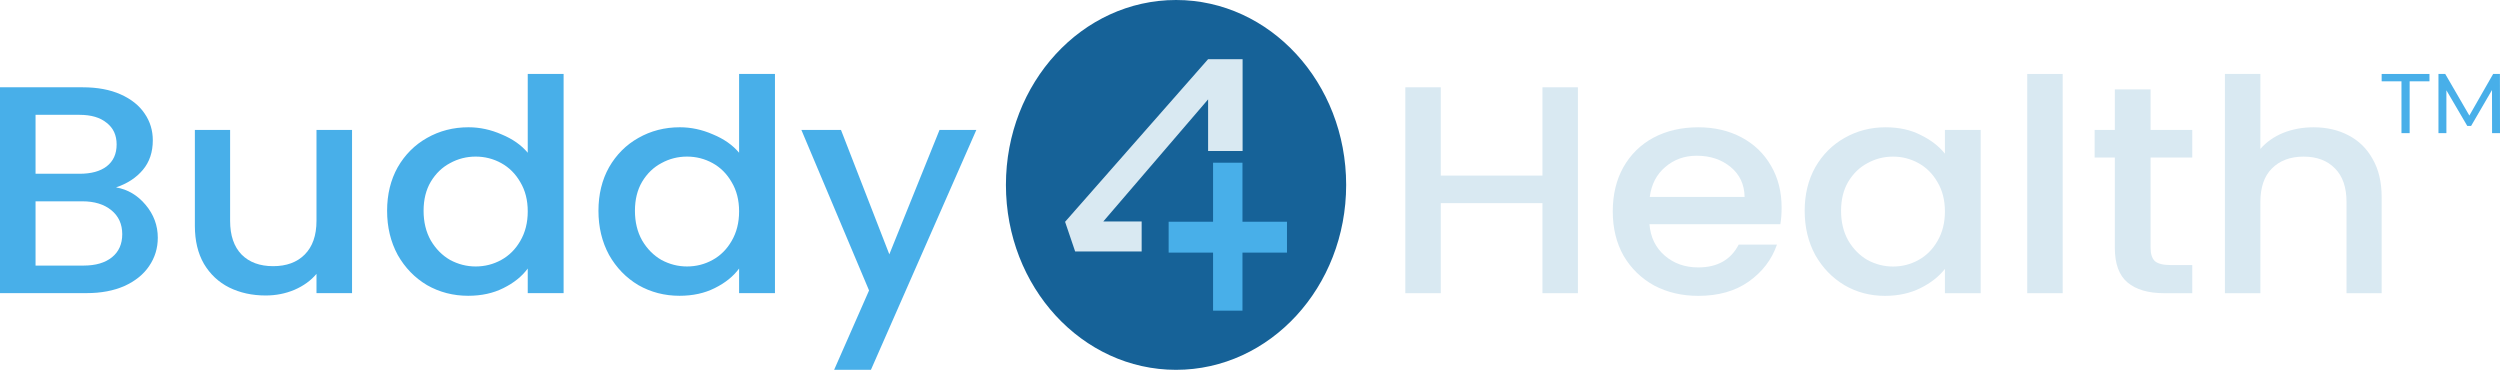
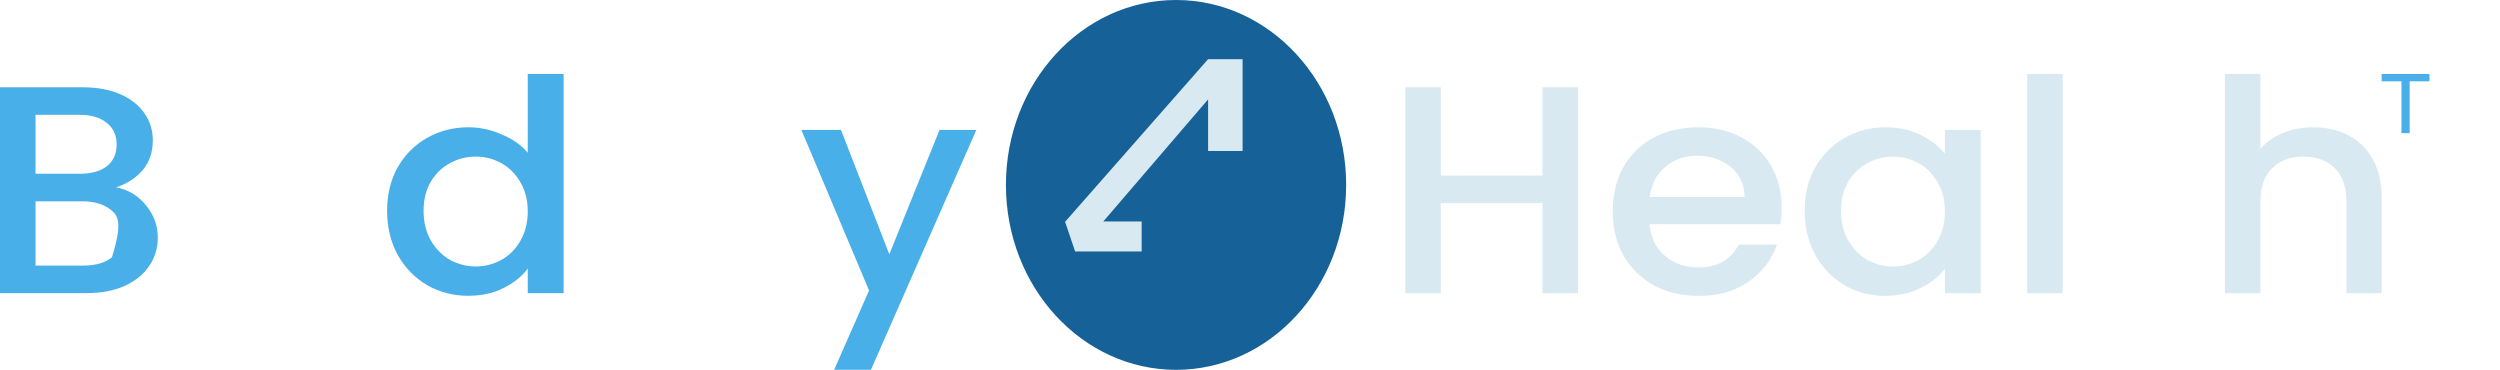
<svg xmlns="http://www.w3.org/2000/svg" width="507" height="75" viewBox="0 0 507 75" fill="none">
  <path d="M273.001 37.5C273.001 58.211 257.555 75 238.501 75C219.447 75 204.001 58.211 204.001 37.5C204.001 16.789 219.447 0 238.501 0C257.555 0 273.001 16.789 273.001 37.5Z" fill="#166298" />
-   <path d="M23.526 38.003C25.888 38.403 27.89 39.585 29.535 41.547C31.179 43.508 32.001 45.731 32.001 48.213C32.001 50.335 31.411 52.257 30.23 53.979C29.092 55.661 27.427 57.002 25.234 58.003C23.042 58.964 20.491 59.444 17.582 59.444H0V17.703H16.759C19.753 17.703 22.325 18.183 24.475 19.144C26.625 20.105 28.249 21.406 29.345 23.048C30.441 24.65 30.989 26.451 30.989 28.453C30.989 30.856 30.315 32.858 28.965 34.459C27.616 36.061 25.803 37.242 23.526 38.003ZM7.21 35.24H16.127C18.488 35.24 20.322 34.74 21.629 33.739C22.978 32.698 23.653 31.216 23.653 29.294C23.653 27.412 22.978 25.951 21.629 24.91C20.322 23.829 18.488 23.288 16.127 23.288H7.21V35.24ZM16.949 53.859C19.395 53.859 21.313 53.298 22.704 52.177C24.096 51.056 24.791 49.495 24.791 47.492C24.791 45.45 24.053 43.829 22.578 42.628C21.102 41.426 19.142 40.826 16.696 40.826H7.21V53.859H16.949Z" fill="#48AFE9" />
-   <path d="M71.394 26.351V59.444H64.184V55.541C63.046 56.902 61.549 57.983 59.694 58.784C57.881 59.544 55.942 59.925 53.876 59.925C51.135 59.925 48.669 59.384 46.476 58.303C44.326 57.222 42.619 55.621 41.354 53.498C40.131 51.376 39.52 48.814 39.52 45.811V26.351H46.666V44.79C46.666 47.753 47.446 50.035 49.006 51.637C50.566 53.198 52.695 53.979 55.394 53.979C58.092 53.979 60.221 53.198 61.781 51.637C63.383 50.035 64.184 47.753 64.184 44.79V26.351H71.394Z" fill="#48AFE9" />
+   <path d="M23.526 38.003C25.888 38.403 27.89 39.585 29.535 41.547C31.179 43.508 32.001 45.731 32.001 48.213C32.001 50.335 31.411 52.257 30.23 53.979C29.092 55.661 27.427 57.002 25.234 58.003C23.042 58.964 20.491 59.444 17.582 59.444H0V17.703H16.759C19.753 17.703 22.325 18.183 24.475 19.144C26.625 20.105 28.249 21.406 29.345 23.048C30.441 24.65 30.989 26.451 30.989 28.453C30.989 30.856 30.315 32.858 28.965 34.459C27.616 36.061 25.803 37.242 23.526 38.003ZM7.21 35.24H16.127C18.488 35.24 20.322 34.74 21.629 33.739C22.978 32.698 23.653 31.216 23.653 29.294C23.653 27.412 22.978 25.951 21.629 24.91C20.322 23.829 18.488 23.288 16.127 23.288H7.21V35.24ZM16.949 53.859C19.395 53.859 21.313 53.298 22.704 52.177C24.791 45.45 24.053 43.829 22.578 42.628C21.102 41.426 19.142 40.826 16.696 40.826H7.21V53.859H16.949Z" fill="#48AFE9" />
  <path d="M78.504 42.748C78.504 39.424 79.221 36.481 80.654 33.919C82.13 31.356 84.111 29.374 86.599 27.973C89.129 26.532 91.932 25.811 95.01 25.811C97.287 25.811 99.522 26.291 101.714 27.252C103.949 28.173 105.719 29.414 107.026 30.976V15H114.299V59.444H107.026V54.459C105.846 56.061 104.202 57.382 102.093 58.423C100.028 59.465 97.645 59.985 94.947 59.985C91.911 59.985 89.129 59.264 86.599 57.823C84.111 56.341 82.13 54.299 80.654 51.697C79.221 49.054 78.504 46.071 78.504 42.748ZM107.026 42.868C107.026 40.586 106.521 38.604 105.509 36.922C104.539 35.24 103.253 33.959 101.651 33.078C100.049 32.197 98.32 31.757 96.465 31.757C94.61 31.757 92.881 32.197 91.279 33.078C89.677 33.919 88.37 35.18 87.358 36.862C86.388 38.504 85.903 40.465 85.903 42.748C85.903 45.03 86.388 47.032 87.358 48.754C88.37 50.475 89.677 51.797 91.279 52.718C92.923 53.599 94.652 54.039 96.465 54.039C98.32 54.039 100.049 53.599 101.651 52.718C103.253 51.837 104.539 50.556 105.509 48.874C106.521 47.152 107.026 45.15 107.026 42.868Z" fill="#48AFE9" />
-   <path d="M121.366 42.748C121.366 39.424 122.083 36.481 123.516 33.919C124.992 31.356 126.973 29.374 129.461 27.973C131.991 26.532 134.795 25.811 137.872 25.811C140.149 25.811 142.384 26.291 144.576 27.252C146.811 28.173 148.582 29.414 149.889 30.976V15H157.162V59.444H149.889V54.459C148.708 56.061 147.064 57.382 144.956 58.423C142.89 59.465 140.508 59.985 137.809 59.985C134.773 59.985 131.991 59.264 129.461 57.823C126.973 56.341 124.992 54.299 123.516 51.697C122.083 49.054 121.366 46.071 121.366 42.748ZM149.889 42.868C149.889 40.586 149.383 38.604 148.371 36.922C147.401 35.24 146.115 33.959 144.513 33.078C142.911 32.197 141.182 31.757 139.327 31.757C137.472 31.757 135.743 32.197 134.141 33.078C132.539 33.919 131.232 35.18 130.22 36.862C129.25 38.504 128.765 40.465 128.765 42.748C128.765 45.03 129.25 47.032 130.22 48.754C131.232 50.475 132.539 51.797 134.141 52.718C135.785 53.599 137.514 54.039 139.327 54.039C141.182 54.039 142.911 53.599 144.513 52.718C146.115 51.837 147.401 50.556 148.371 48.874C149.383 47.152 149.889 45.15 149.889 42.868Z" fill="#48AFE9" />
  <path d="M198 26.351L176.624 75H169.161L176.244 58.904L162.52 26.351H170.552L180.355 51.577L190.537 26.351H198Z" fill="#48AFE9" />
  <path d="M320 17.704V59.459H312.811V41.195H292.189V59.459H285V17.704H292.189V35.608H312.811V17.704H320Z" fill="#D9E9F2" />
  <path d="M361.311 42.096C361.311 43.338 361.226 44.459 361.058 45.461H334.509C334.719 48.104 335.749 50.227 337.599 51.829C339.449 53.431 341.719 54.232 344.41 54.232C348.278 54.232 351.01 52.69 352.608 49.606H360.365C359.314 52.65 357.401 55.154 354.626 57.116C351.893 59.039 348.488 60 344.41 60C341.089 60 338.104 59.299 335.455 57.897C332.848 56.455 330.788 54.453 329.275 51.889C327.803 49.286 327.068 46.282 327.068 42.877C327.068 39.473 327.782 36.489 329.212 33.925C330.683 31.322 332.722 29.319 335.329 27.917C337.977 26.515 341.004 25.814 344.41 25.814C347.689 25.814 350.611 26.495 353.175 27.857C355.74 29.219 357.737 31.142 359.166 33.625C360.596 36.068 361.311 38.892 361.311 42.096ZM353.806 39.933C353.764 37.41 352.818 35.387 350.968 33.865C349.118 32.343 346.827 31.582 344.094 31.582C341.614 31.582 339.491 32.343 337.725 33.865C335.959 35.347 334.908 37.37 334.572 39.933H353.806Z" fill="#D9E9F2" />
  <path d="M365.989 42.757C365.989 39.433 366.704 36.489 368.133 33.925C369.605 31.362 371.581 29.379 374.061 27.977C376.584 26.535 379.358 25.814 382.385 25.814C385.118 25.814 387.493 26.335 389.511 27.377C391.571 28.378 393.211 29.64 394.43 31.162V26.355H401.682V59.459H394.43V54.533C393.211 56.095 391.55 57.397 389.448 58.438C387.346 59.479 384.95 60 382.259 60C379.274 60 376.541 59.279 374.061 57.837C371.581 56.355 369.605 54.312 368.133 51.709C366.704 49.065 365.989 46.081 365.989 42.757ZM394.43 42.877C394.43 40.594 393.926 38.611 392.917 36.929C391.95 35.247 390.667 33.965 389.07 33.084C387.472 32.203 385.749 31.762 383.899 31.762C382.049 31.762 380.325 32.203 378.728 33.084C377.13 33.925 375.827 35.187 374.818 36.869C373.851 38.511 373.367 40.474 373.367 42.757C373.367 45.04 373.851 47.043 374.818 48.765C375.827 50.487 377.13 51.809 378.728 52.73C380.367 53.611 382.091 54.052 383.899 54.052C385.749 54.052 387.472 53.611 389.07 52.73C390.667 51.849 391.95 50.567 392.917 48.885C393.926 47.163 394.43 45.16 394.43 42.877Z" fill="#D9E9F2" />
  <path d="M418.314 15V59.459H411.125V15H418.314Z" fill="#D9E9F2" />
-   <path d="M436.14 31.943V50.267C436.14 51.509 436.434 52.41 437.023 52.971C437.654 53.491 438.705 53.752 440.176 53.752H444.59V59.459H438.915C435.678 59.459 433.197 58.738 431.473 57.296C429.75 55.855 428.888 53.511 428.888 50.267V31.943H424.789V26.355H428.888V18.124H436.14V26.355H444.59V31.943H436.14Z" fill="#D9E9F2" />
  <path d="M469.189 25.814C471.838 25.814 474.192 26.355 476.252 27.437C478.354 28.518 479.994 30.12 481.171 32.243C482.39 34.366 483 36.929 483 39.933V59.459H475.874V40.955C475.874 37.991 475.096 35.728 473.541 34.166C471.985 32.563 469.862 31.762 467.171 31.762C464.481 31.762 462.336 32.563 460.739 34.166C459.183 35.728 458.406 37.991 458.406 40.955V59.459H451.216V15H458.406V30.2C459.625 28.798 461.159 27.717 463.009 26.956C464.901 26.195 466.961 25.814 469.189 25.814Z" fill="#D9E9F2" />
-   <path fill-rule="evenodd" clip-rule="evenodd" d="M237 51.231H246.008V63H251.973V51.231H261V44.967H251.973V33H246.008V44.967H237V51.231Z" fill="#48AFE9" />
  <path fill-rule="evenodd" clip-rule="evenodd" d="M245.003 12L215.999 44.983L218.041 51H231.527V44.911H223.751L245.003 20.155V30.627H251.999V12H245.003Z" fill="#D9E9F2" />
  <path d="M487.019 16.491H483V15H492.697V16.491H488.677V27H487.019V16.491Z" fill="#48AFE9" />
-   <path d="M505.392 27L505.375 18.257L501.137 25.543H500.367L496.129 18.309V27H494.521V15H495.895L500.786 23.434L505.609 15H506.983L507 27H505.392Z" fill="#48AFE9" />
</svg>